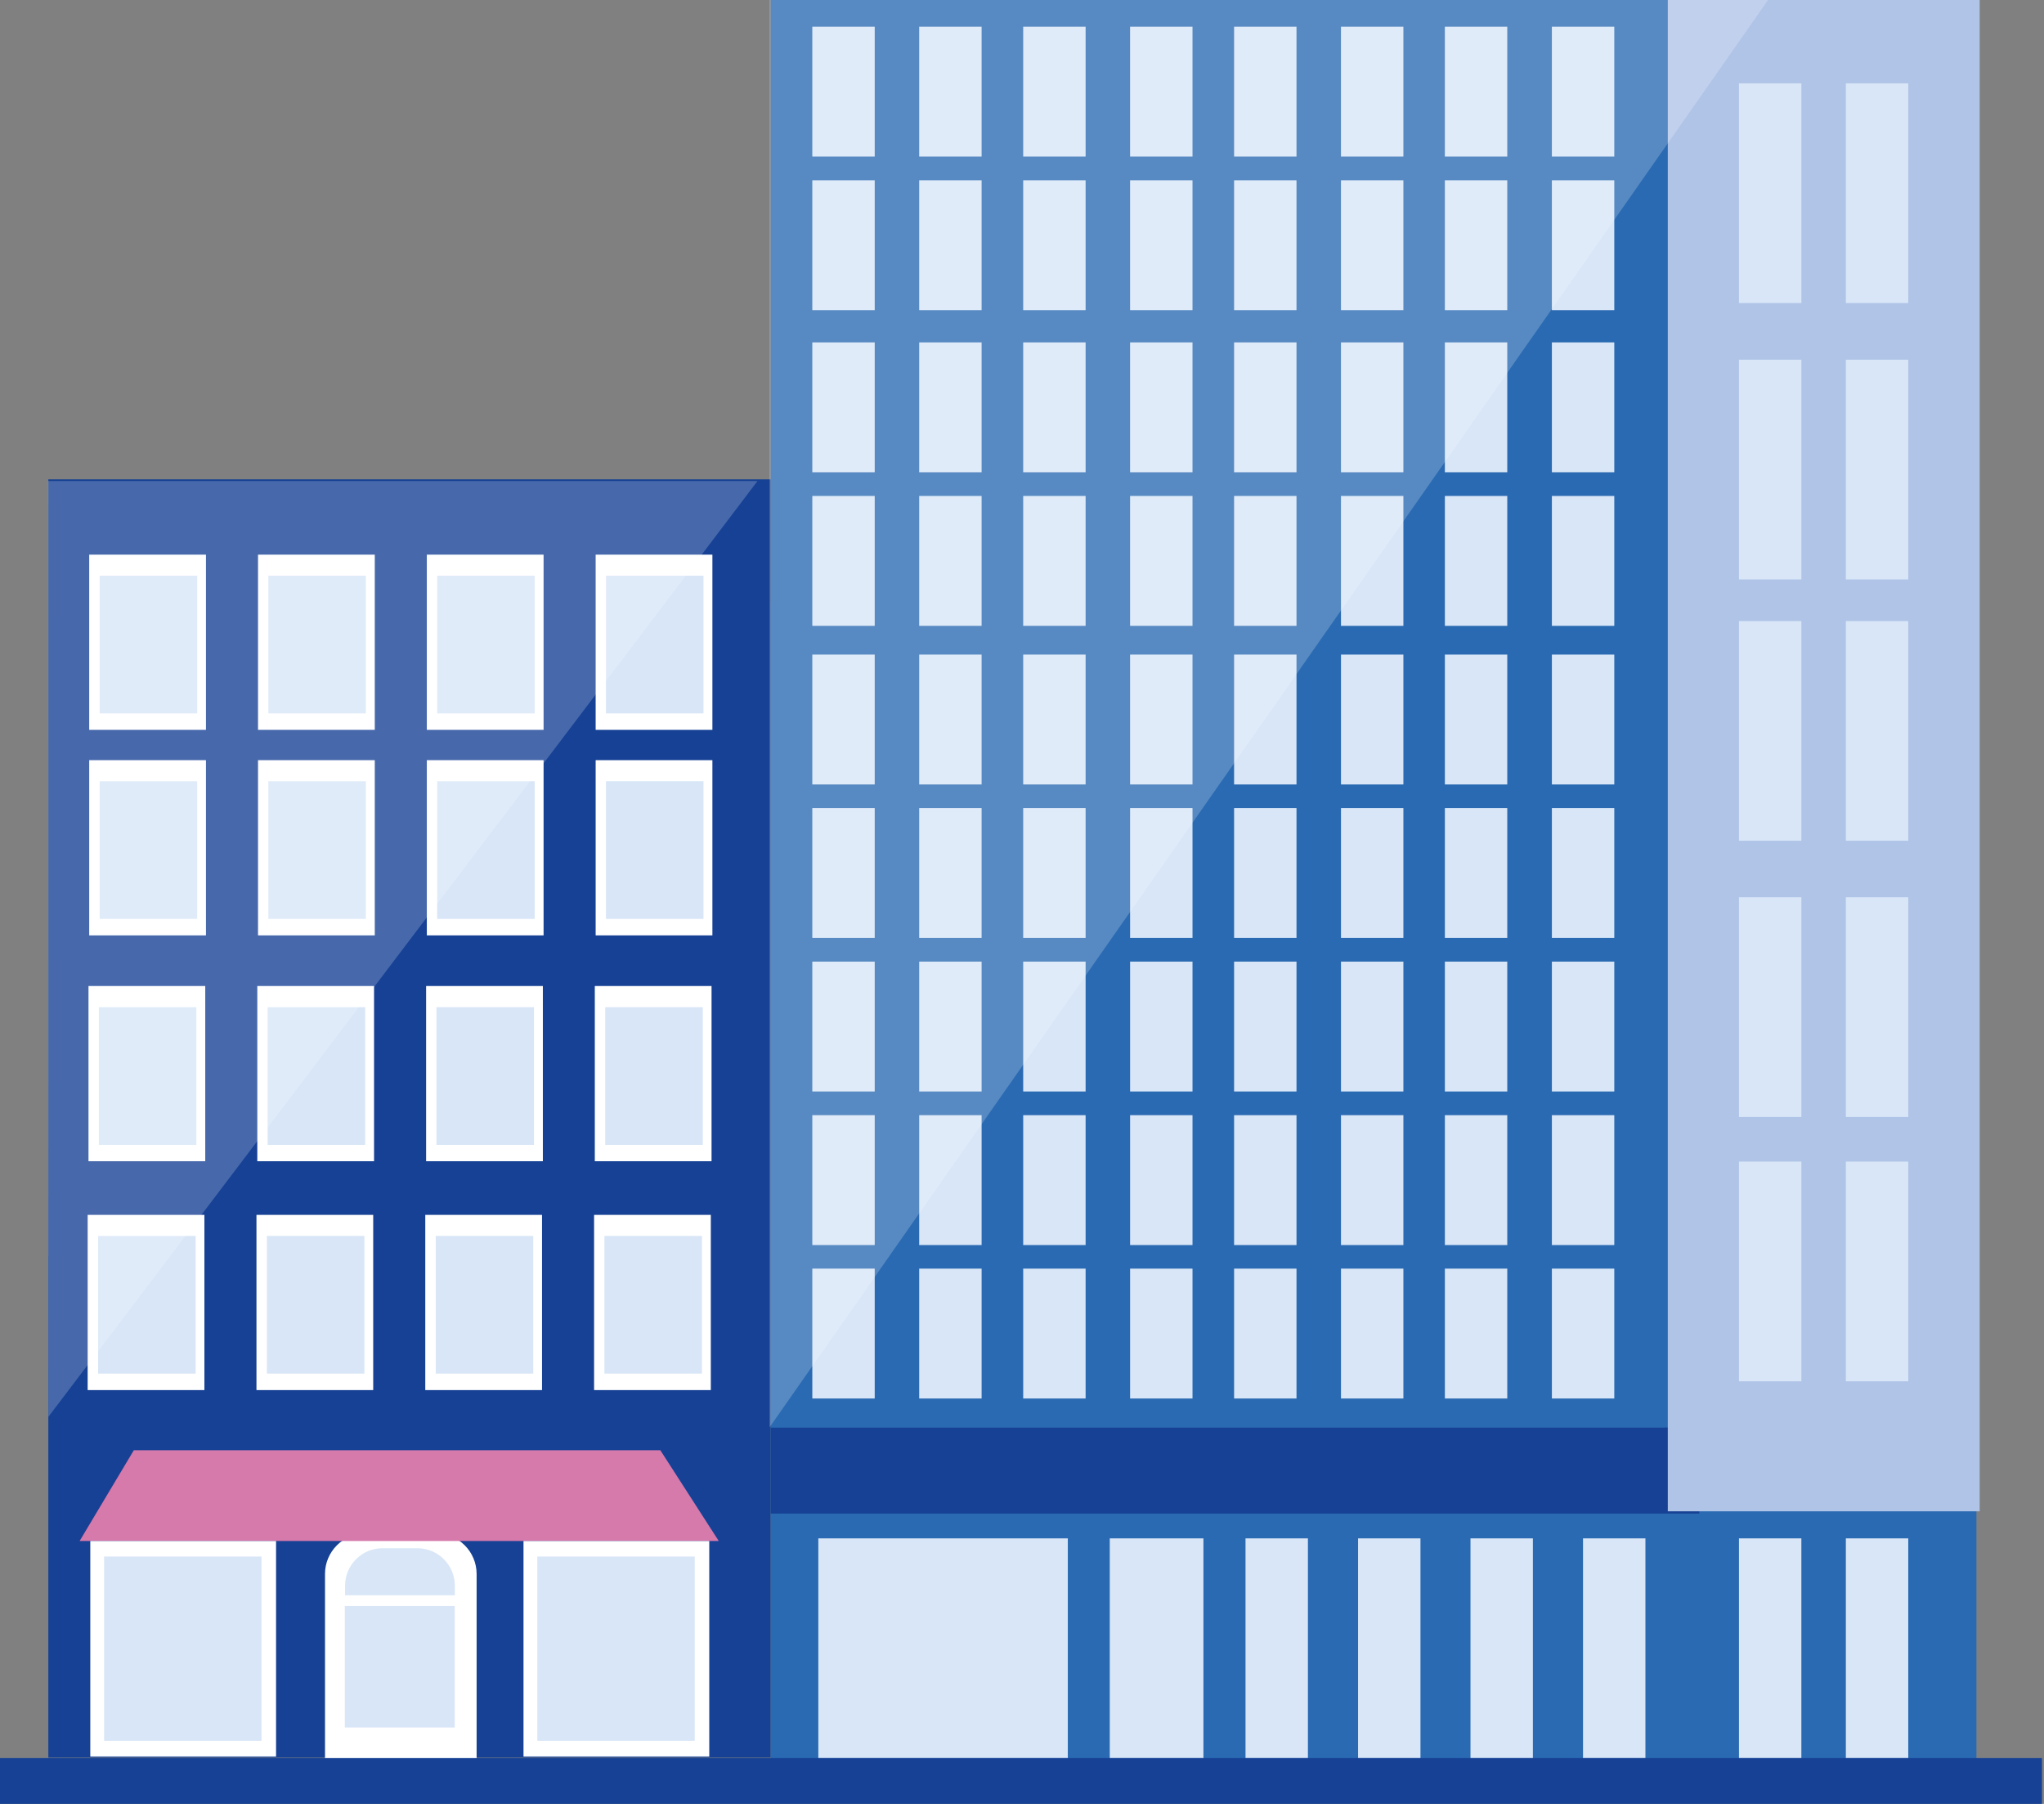
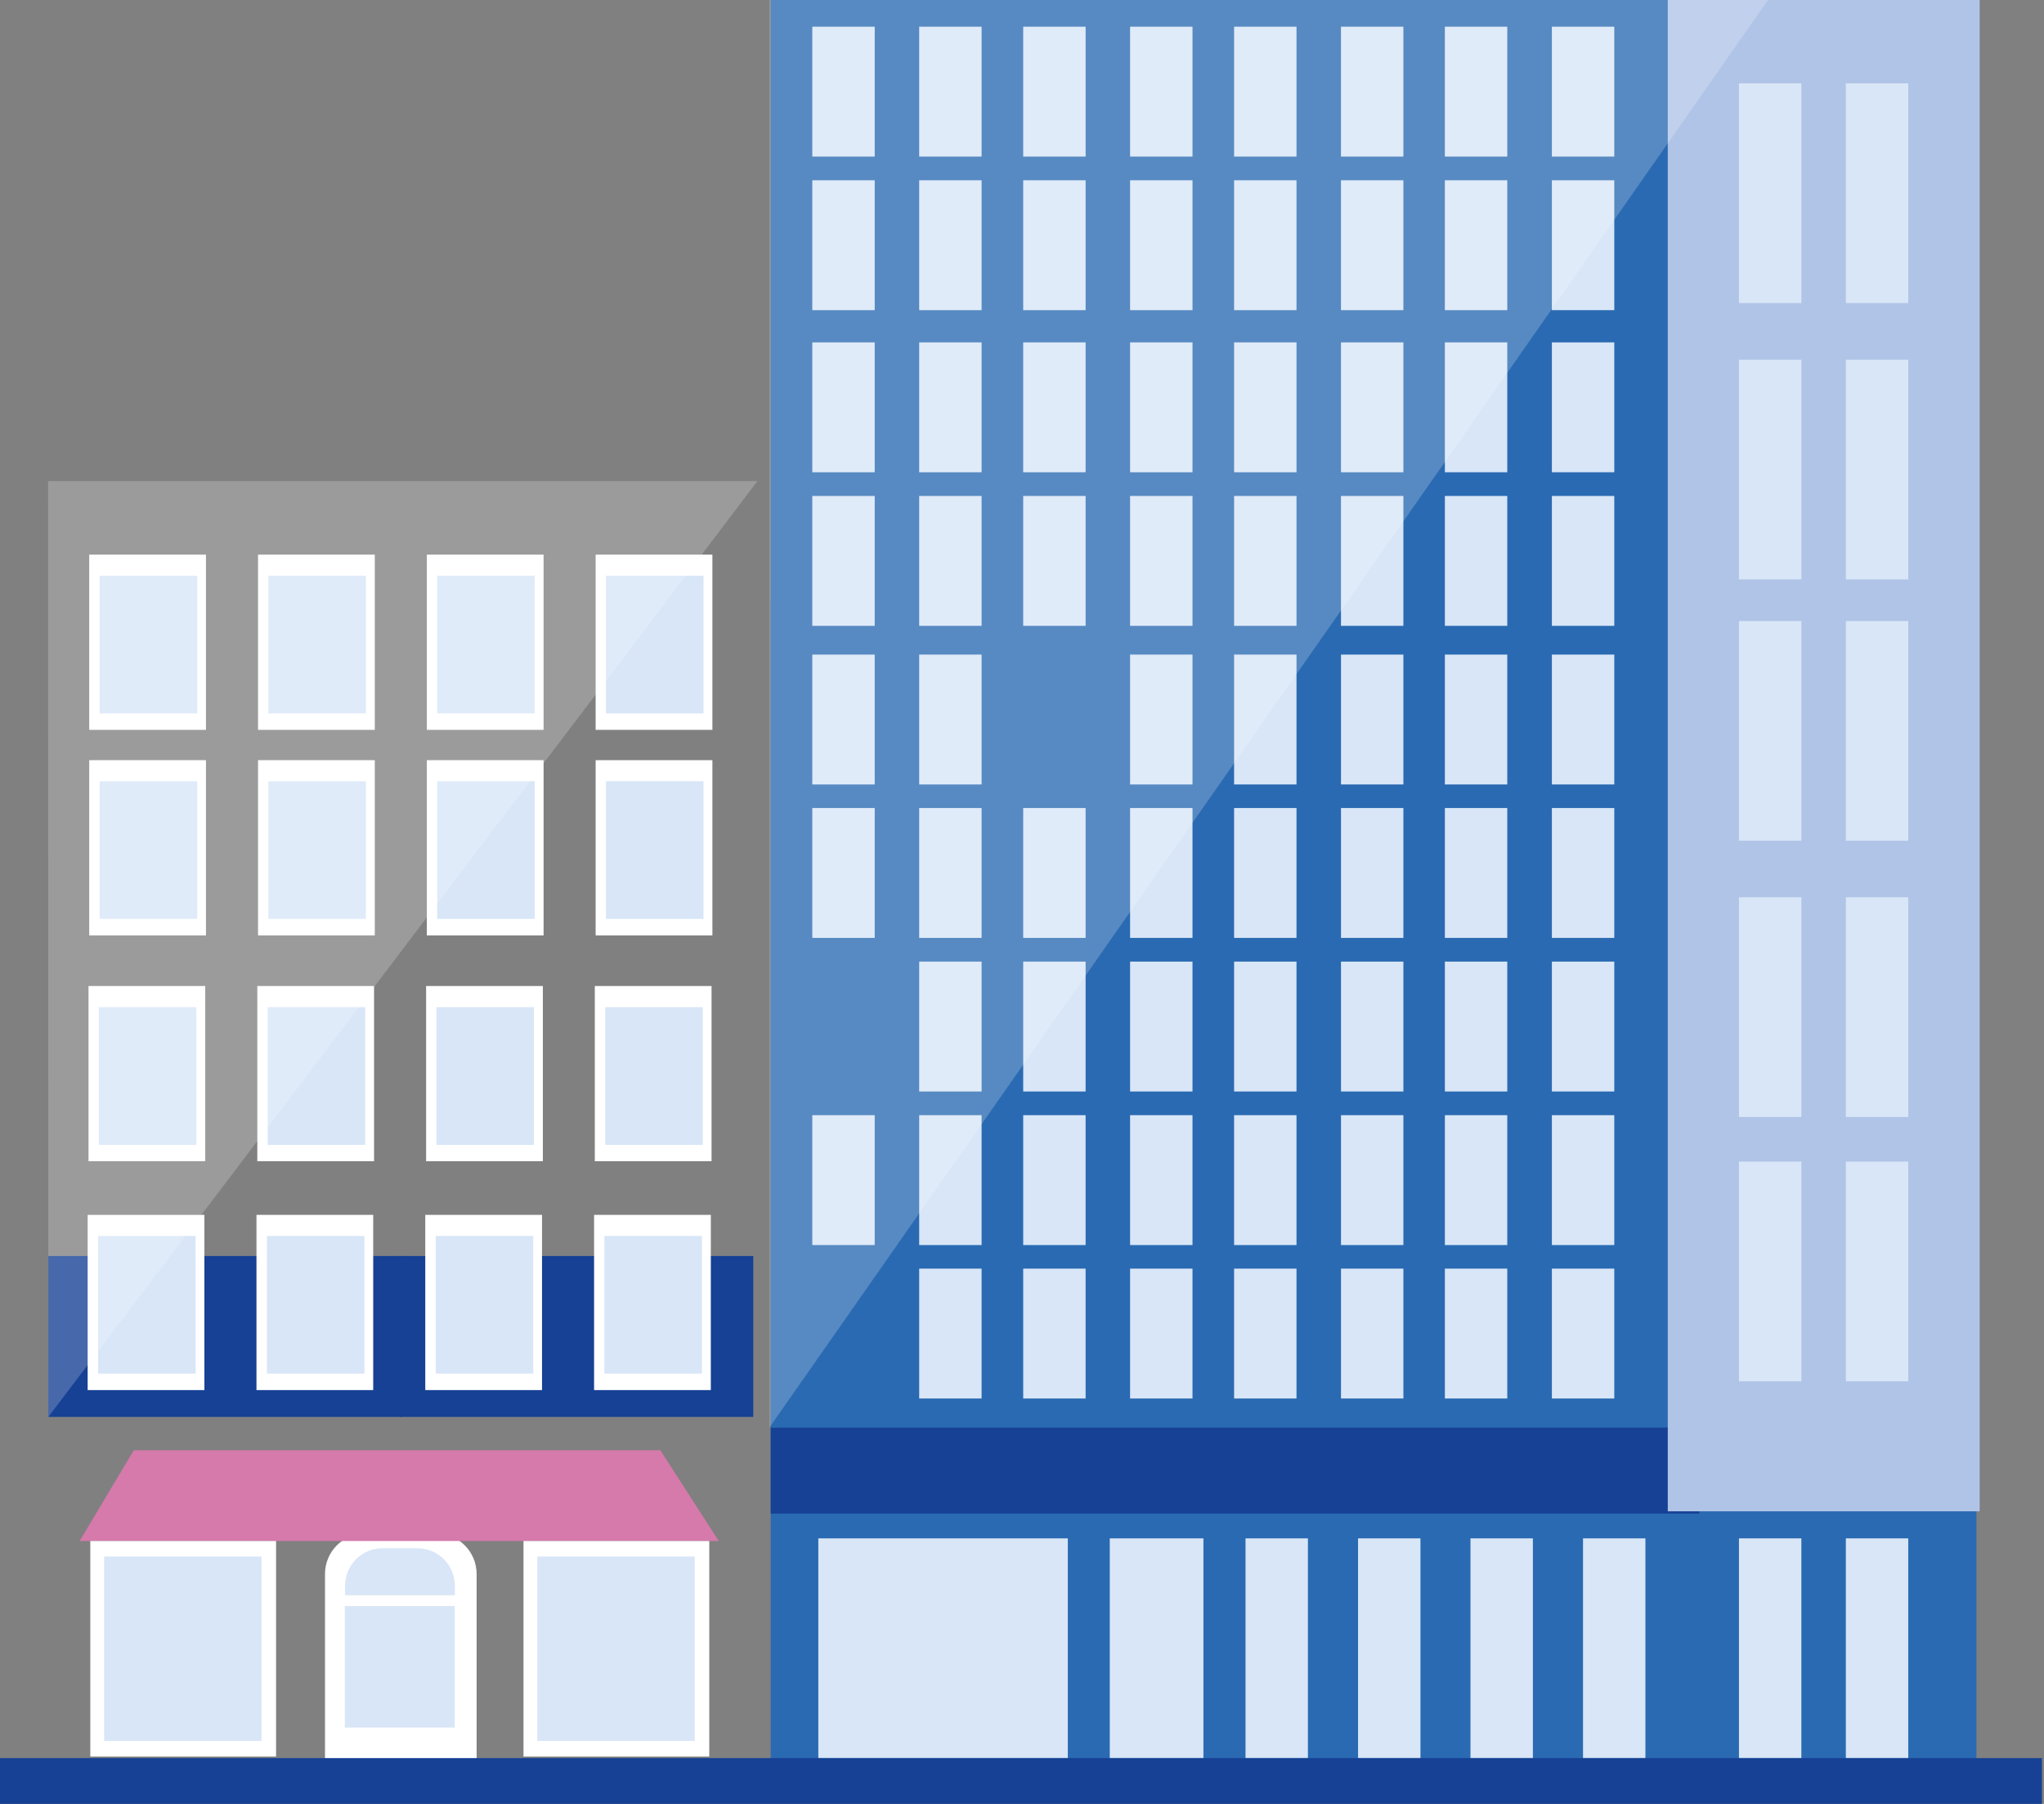
<svg xmlns="http://www.w3.org/2000/svg" viewBox="0 0 170 150" width="170" height="150">
  <rect x="0" y="0" width="170" height="150" fill="#808080" stroke="none" />
  <style>
		tspan { white-space:pre }
		.shp0 { fill: #164194 } 
		.shp1 { fill: #ffffff } 
		.shp2 { fill: #d8e6f7 } 
		.shp3 { fill: #d679ab } 
		.shp4 { opacity: 0.212;fill: #ffffff } 
		.shp5 { fill: #2a6ab2 } 
		.shp6 { fill: #b0c4e7 } 
	</style>
  <g>
	</g>
  <g>
	</g>
  <g>
	</g>
  <g>
	</g>
  <g>
	</g>
  <g>
	</g>
  <g>
	</g>
  <g>
	</g>
  <g>
	</g>
  <g>
	</g>
  <g>
	</g>
  <g>
	</g>
  <g>
	</g>
  <g>
	</g>
  <g>
	</g>
  <g>
	</g>
  <g>
	</g>
  <g>
	</g>
  <g>
	</g>
  <g>
	</g>
  <g>
	</g>
  <g>
	</g>
  <g>
-     <path class="shp0" d="M64.1,39.86l-60.08,0l0,106.29l60.08,0z" />
    <path class="shp0" d="M62.65,104.44l-29.38,0l0,13.38l29.38,0z" />
    <g>
      <path class="shp1" d="M45.08,101.02l-9.71,0l0,14.57l9.71,0z" />
    </g>
    <g>
      <path class="shp2" d="M44.35,102.77l-8.11,0l0,11.45l8.11,0z" />
    </g>
    <g>
      <path class="shp1" d="M59.12,101.02l-9.71,0l0,14.57l9.71,0z" />
    </g>
    <g>
      <path class="shp2" d="M58.38,102.77l-8.11,0l0,11.45l8.11,0z" />
    </g>
    <path class="shp0" d="M33.4,104.44l-29.38,0l0,13.38l29.38,0z" />
    <g>
      <path class="shp1" d="M17,101.02l-9.71,0l0,14.57l9.71,0z" />
    </g>
    <g>
      <path class="shp2" d="M16.27,102.77l-8.11,0l0,11.45l8.11,0z" />
    </g>
    <g>
      <path class="shp1" d="M31.04,101.02l-9.71,0l0,14.57l9.71,0z" />
    </g>
    <g>
      <path class="shp2" d="M30.31,102.77l-8.11,0l0,11.45l8.11,0z" />
    </g>
    <g>
      <path class="shp1" d="M45.15,81.99l-9.71,0l0,14.57l9.71,0z" />
    </g>
    <g>
      <path class="shp2" d="M44.41,83.75l-8.11,0l0,11.45l8.11,0z" />
    </g>
    <g>
      <path class="shp1" d="M59.18,81.99l-9.71,0l0,14.57l9.71,0z" />
    </g>
    <g>
      <path class="shp2" d="M58.45,83.75l-8.11,0l0,11.45l8.11,0z" />
    </g>
    <g>
      <path class="shp1" d="M17.07,81.99l-9.71,0l0,14.57l9.71,0z" />
    </g>
    <g>
      <path class="shp2" d="M16.33,83.75l-8.11,0l0,11.45l8.11,0z" />
    </g>
    <g>
      <path class="shp1" d="M31.11,81.99l-9.71,0l0,14.57l9.71,0z" />
    </g>
    <g>
      <path class="shp2" d="M30.37,83.75l-8.11,0l0,11.45l8.11,0z" />
    </g>
    <g>
      <path class="shp1" d="M45.21,63.21l-9.71,0l0,14.57l9.71,0z" />
    </g>
    <g>
      <path class="shp2" d="M44.47,64.96l-8.11,0l0,11.45l8.11,0z" />
    </g>
    <g>
      <path class="shp1" d="M59.25,63.21l-9.71,0l0,14.57l9.71,0z" />
    </g>
    <g>
      <path class="shp2" d="M58.51,64.96l-8.11,0l0,11.45l8.11,0z" />
    </g>
    <g>
      <path class="shp1" d="M17.13,63.21l-9.71,0l0,14.57l9.71,0z" />
    </g>
    <g>
      <path class="shp2" d="M16.4,64.96l-8.11,0l0,11.45l8.11,0z" />
    </g>
    <g>
      <path class="shp1" d="M31.17,63.21l-9.71,0l0,14.57l9.71,0z" />
    </g>
    <g>
      <path class="shp2" d="M30.43,64.96l-8.11,0l0,11.45l8.11,0z" />
    </g>
    <g>
      <path class="shp1" d="M45.21,46.12l-9.71,0l0,14.57l9.71,0z" />
    </g>
    <g>
      <path class="shp2" d="M44.47,47.87l-8.11,0l0,11.45l8.11,0z" />
    </g>
    <g>
      <path class="shp1" d="M59.25,46.12l-9.71,0l0,14.57l9.71,0z" />
    </g>
    <g>
      <path class="shp2" d="M58.51,47.87l-8.11,0l0,11.45l8.11,0z" />
    </g>
    <g>
      <path class="shp1" d="M17.13,46.12l-9.71,0l0,14.57l9.71,0z" />
    </g>
    <g>
      <path class="shp2" d="M16.4,47.87l-8.11,0l0,11.45l8.11,0z" />
    </g>
    <g>
      <path class="shp1" d="M31.17,46.12l-9.71,0l0,14.57l9.71,0z" />
    </g>
    <g>
      <path class="shp2" d="M30.43,47.87l-8.11,0l0,11.45l8.11,0z" />
    </g>
    <path class="shp1" d="M30.41,127.51h5.86c1.86,0 3.37,1.51 3.37,3.37v15.32h-12.61v-15.32c0,-1.86 1.51,-3.37 3.37,-3.37z" />
    <path class="shp2" d="M28.69,132.65h9.14v-0.79c0,-1.73 -1.4,-3.12 -3.12,-3.12h-2.89c-1.73,0 -3.12,1.4 -3.12,3.12v0.79z" />
    <path class="shp2" d="M37.82,133.55l-9.14,0l0,10.1l9.14,0z" />
    <path class="shp3" d="M54.92,120.59h-43.79l-4.51,7.55h53.16z" />
    <path class="shp1" d="M43.54,146.06h15.45v-17.92h-15.45z" />
    <path class="shp2" d="M44.69,144.76h13.09v-15.33h-13.09z" />
    <path class="shp1" d="M7.51,146.06h15.45v-17.92h-15.45z" />
    <path class="shp2" d="M8.66,144.76h13.09v-15.33h-13.09z" />
    <path class="shp4" d="M4.02,117.82l58.98,-77.82h-59z" />
    <path class="shp5" d="M64.1,146.2h100.28v-146.32h-100.28z" />
    <path class="shp2" d="M68.06,146.19h20.75v-18.27h-20.75z" />
    <path class="shp2" d="M144.63,146.19h5.19v-18.27h-5.19z" />
    <path class="shp2" d="M153.52,146.19h5.19v-18.27h-5.19z" />
    <path class="shp2" d="M92.3,146.19h7.79v-18.27h-7.79z" />
    <path class="shp2" d="M103.59,146.19h5.19v-18.27h-5.19z" />
    <path class="shp2" d="M112.95,146.19h5.19v-18.27h-5.19z" />
    <path class="shp2" d="M122.3,146.19h5.19v-18.27h-5.19z" />
    <path class="shp2" d="M131.66,146.19h5.19v-18.27h-5.19z" />
    <path class="shp0" d="M64.1,125.86h77.23v-7.16h-77.23z" />
    <path class="shp5" d="M64.1,118.69h74.35v-68.64h-74.35z" />
    <path class="shp2" d="M120.17,116.29h5.19v-10.8h-5.19z" />
    <path class="shp2" d="M129.07,116.29h5.19v-10.8h-5.19z" />
    <path class="shp2" d="M102.64,116.29h5.19v-10.8h-5.19z" />
    <path class="shp2" d="M111.53,116.29h5.19v-10.8h-5.19z" />
    <path class="shp2" d="M85.1,116.29h5.19v-10.8h-5.19z" />
    <path class="shp2" d="M93.99,116.29h5.19v-10.8h-5.19z" />
-     <path class="shp2" d="M67.56,116.29h5.19v-10.8h-5.19z" />
    <path class="shp2" d="M76.45,116.29h5.19v-10.8h-5.19z" />
    <path class="shp2" d="M120.17,103.53h5.19v-10.8h-5.19z" />
    <path class="shp2" d="M129.07,103.53h5.19v-10.8h-5.19z" />
    <path class="shp2" d="M102.64,103.53h5.19v-10.8h-5.19z" />
    <path class="shp2" d="M111.53,103.53h5.19v-10.8h-5.19z" />
    <path class="shp2" d="M85.1,103.53h5.19v-10.8h-5.19z" />
    <path class="shp2" d="M93.99,103.53h5.19v-10.8h-5.19z" />
    <path class="shp2" d="M67.56,103.53h5.19v-10.8h-5.19z" />
    <path class="shp2" d="M76.45,103.53h5.19v-10.8h-5.19z" />
    <path class="shp2" d="M120.17,90.76h5.19v-10.8h-5.19z" />
    <path class="shp2" d="M129.07,90.76h5.19v-10.8h-5.19z" />
    <path class="shp2" d="M102.64,90.76h5.19v-10.8h-5.19z" />
    <path class="shp2" d="M111.53,90.76h5.19v-10.8h-5.19z" />
    <path class="shp2" d="M85.1,90.76h5.19v-10.8h-5.19z" />
    <path class="shp2" d="M93.99,90.76h5.19v-10.8h-5.19z" />
-     <path class="shp2" d="M67.56,90.76h5.19v-10.8h-5.19z" />
    <path class="shp2" d="M76.45,90.76h5.19v-10.8h-5.19z" />
    <path class="shp2" d="M120.17,77.99h5.19v-10.8h-5.19z" />
    <path class="shp2" d="M129.07,77.99h5.19v-10.8h-5.19z" />
    <path class="shp2" d="M102.64,77.99h5.19v-10.8h-5.19z" />
    <path class="shp2" d="M111.53,77.99h5.19v-10.8h-5.19z" />
    <path class="shp2" d="M85.1,77.99h5.19v-10.8h-5.19z" />
    <path class="shp2" d="M93.99,77.99h5.19v-10.8h-5.19z" />
    <path class="shp2" d="M67.56,77.99h5.19v-10.8h-5.19z" />
    <path class="shp2" d="M76.45,77.99h5.19v-10.8h-5.19z" />
    <path class="shp2" d="M120.17,65.23h5.19v-10.8h-5.19z" />
    <path class="shp2" d="M129.07,65.23h5.19v-10.8h-5.19z" />
    <path class="shp2" d="M102.64,65.23h5.19v-10.8h-5.19z" />
    <path class="shp2" d="M111.53,65.23h5.19v-10.8h-5.19z" />
-     <path class="shp2" d="M85.1,65.23h5.19v-10.8h-5.19z" />
    <path class="shp2" d="M93.99,65.23h5.19v-10.8h-5.19z" />
    <path class="shp2" d="M67.56,65.23h5.19v-10.8h-5.19z" />
    <path class="shp2" d="M76.45,65.23h5.19v-10.8h-5.19z" />
    <path class="shp2" d="M120.17,52.04h5.19v-10.8h-5.19z" />
    <path class="shp2" d="M129.07,52.04h5.19v-10.8h-5.19z" />
    <path class="shp2" d="M102.64,52.04h5.19v-10.8h-5.19z" />
    <path class="shp2" d="M111.53,52.04h5.19v-10.8h-5.19z" />
    <path class="shp2" d="M85.1,52.04h5.19v-10.8h-5.19z" />
    <path class="shp2" d="M93.99,52.04h5.19v-10.8h-5.19z" />
    <path class="shp2" d="M67.56,52.04h5.19v-10.8h-5.19z" />
    <path class="shp2" d="M76.45,52.04h5.19v-10.8h-5.19z" />
    <path class="shp2" d="M120.17,39.27h5.19v-10.8h-5.19z" />
    <path class="shp2" d="M129.07,39.27h5.19v-10.8h-5.19z" />
    <path class="shp2" d="M102.64,39.27h5.19v-10.8h-5.19z" />
    <path class="shp2" d="M111.53,39.27h5.19v-10.8h-5.19z" />
    <path class="shp2" d="M85.1,39.27h5.19v-10.8h-5.19z" />
    <path class="shp2" d="M93.99,39.27h5.19v-10.8h-5.19z" />
    <path class="shp2" d="M67.56,39.27h5.19v-10.8h-5.19z" />
    <path class="shp2" d="M76.45,39.27h5.19v-10.8h-5.19z" />
    <path class="shp2" d="M120.17,25.79h5.19v-10.8h-5.19z" />
    <path class="shp2" d="M129.07,25.79h5.19v-10.8h-5.19z" />
    <path class="shp2" d="M102.64,25.79h5.19v-10.8h-5.19z" />
    <path class="shp2" d="M111.53,25.79h5.19v-10.8h-5.19z" />
    <path class="shp2" d="M85.1,25.79h5.19v-10.8h-5.19z" />
    <path class="shp2" d="M93.99,25.79h5.19v-10.8h-5.19z" />
    <path class="shp2" d="M67.56,25.79h5.19v-10.8h-5.19z" />
    <path class="shp2" d="M76.45,25.79h5.19v-10.8h-5.19z" />
    <path class="shp2" d="M120.17,13.02h5.19v-10.8h-5.19z" />
    <path class="shp2" d="M129.07,13.02h5.19v-10.8h-5.19z" />
    <path class="shp2" d="M102.64,13.02h5.19v-10.8h-5.19z" />
    <path class="shp2" d="M111.53,13.02h5.19v-10.8h-5.19z" />
    <path class="shp2" d="M85.1,13.02h5.19v-10.8h-5.19z" />
    <path class="shp2" d="M93.99,13.02h5.19v-10.8h-5.19z" />
    <path class="shp2" d="M67.56,13.02h5.19v-10.8h-5.19z" />
    <path class="shp2" d="M76.45,13.02h5.19v-10.8h-5.19z" />
    <path class="shp6" d="M138.71,125.67h25.94v-125.86h-25.94z" />
    <path class="shp2" d="M144.63,114.86h5.19v-18.27h-5.19z" />
    <path class="shp2" d="M153.52,114.86h5.19v-18.27h-5.19z" />
    <path class="shp2" d="M144.63,92.88h5.19v-18.27h-5.19z" />
    <path class="shp2" d="M153.52,92.88h5.19v-18.27h-5.19z" />
    <path class="shp2" d="M144.63,69.91h5.19v-18.27h-5.19z" />
    <path class="shp2" d="M153.52,69.91h5.19v-18.27h-5.19z" />
    <path class="shp2" d="M144.63,48.18h5.19v-18.27h-5.19z" />
    <path class="shp2" d="M153.52,48.18h5.19v-18.27h-5.19z" />
    <path class="shp2" d="M144.63,25.2h5.19v-18.27h-5.19z" />
    <path class="shp2" d="M153.52,25.2h5.19v-18.27h-5.19z" />
    <path class="shp4" d="M64,118.69l83.12,-118.79l-83.12,-0.02z" />
    <path class="shp0" d="M-0.17,150h170v-3.81h-170z" />
    <g>
		</g>
  </g>
  <g>
	</g>
  <g>
	</g>
  <g>
	</g>
  <g>
	</g>
  <g>
	</g>
  <g>
	</g>
  <g>
	</g>
  <g>
	</g>
  <g>
	</g>
  <g>
	</g>
  <g>
	</g>
  <g>
	</g>
  <g>
	</g>
  <g>
	</g>
  <g>
	</g>
  <g>
	</g>
  <g>
	</g>
  <g>
	</g>
  <g>
	</g>
</svg>